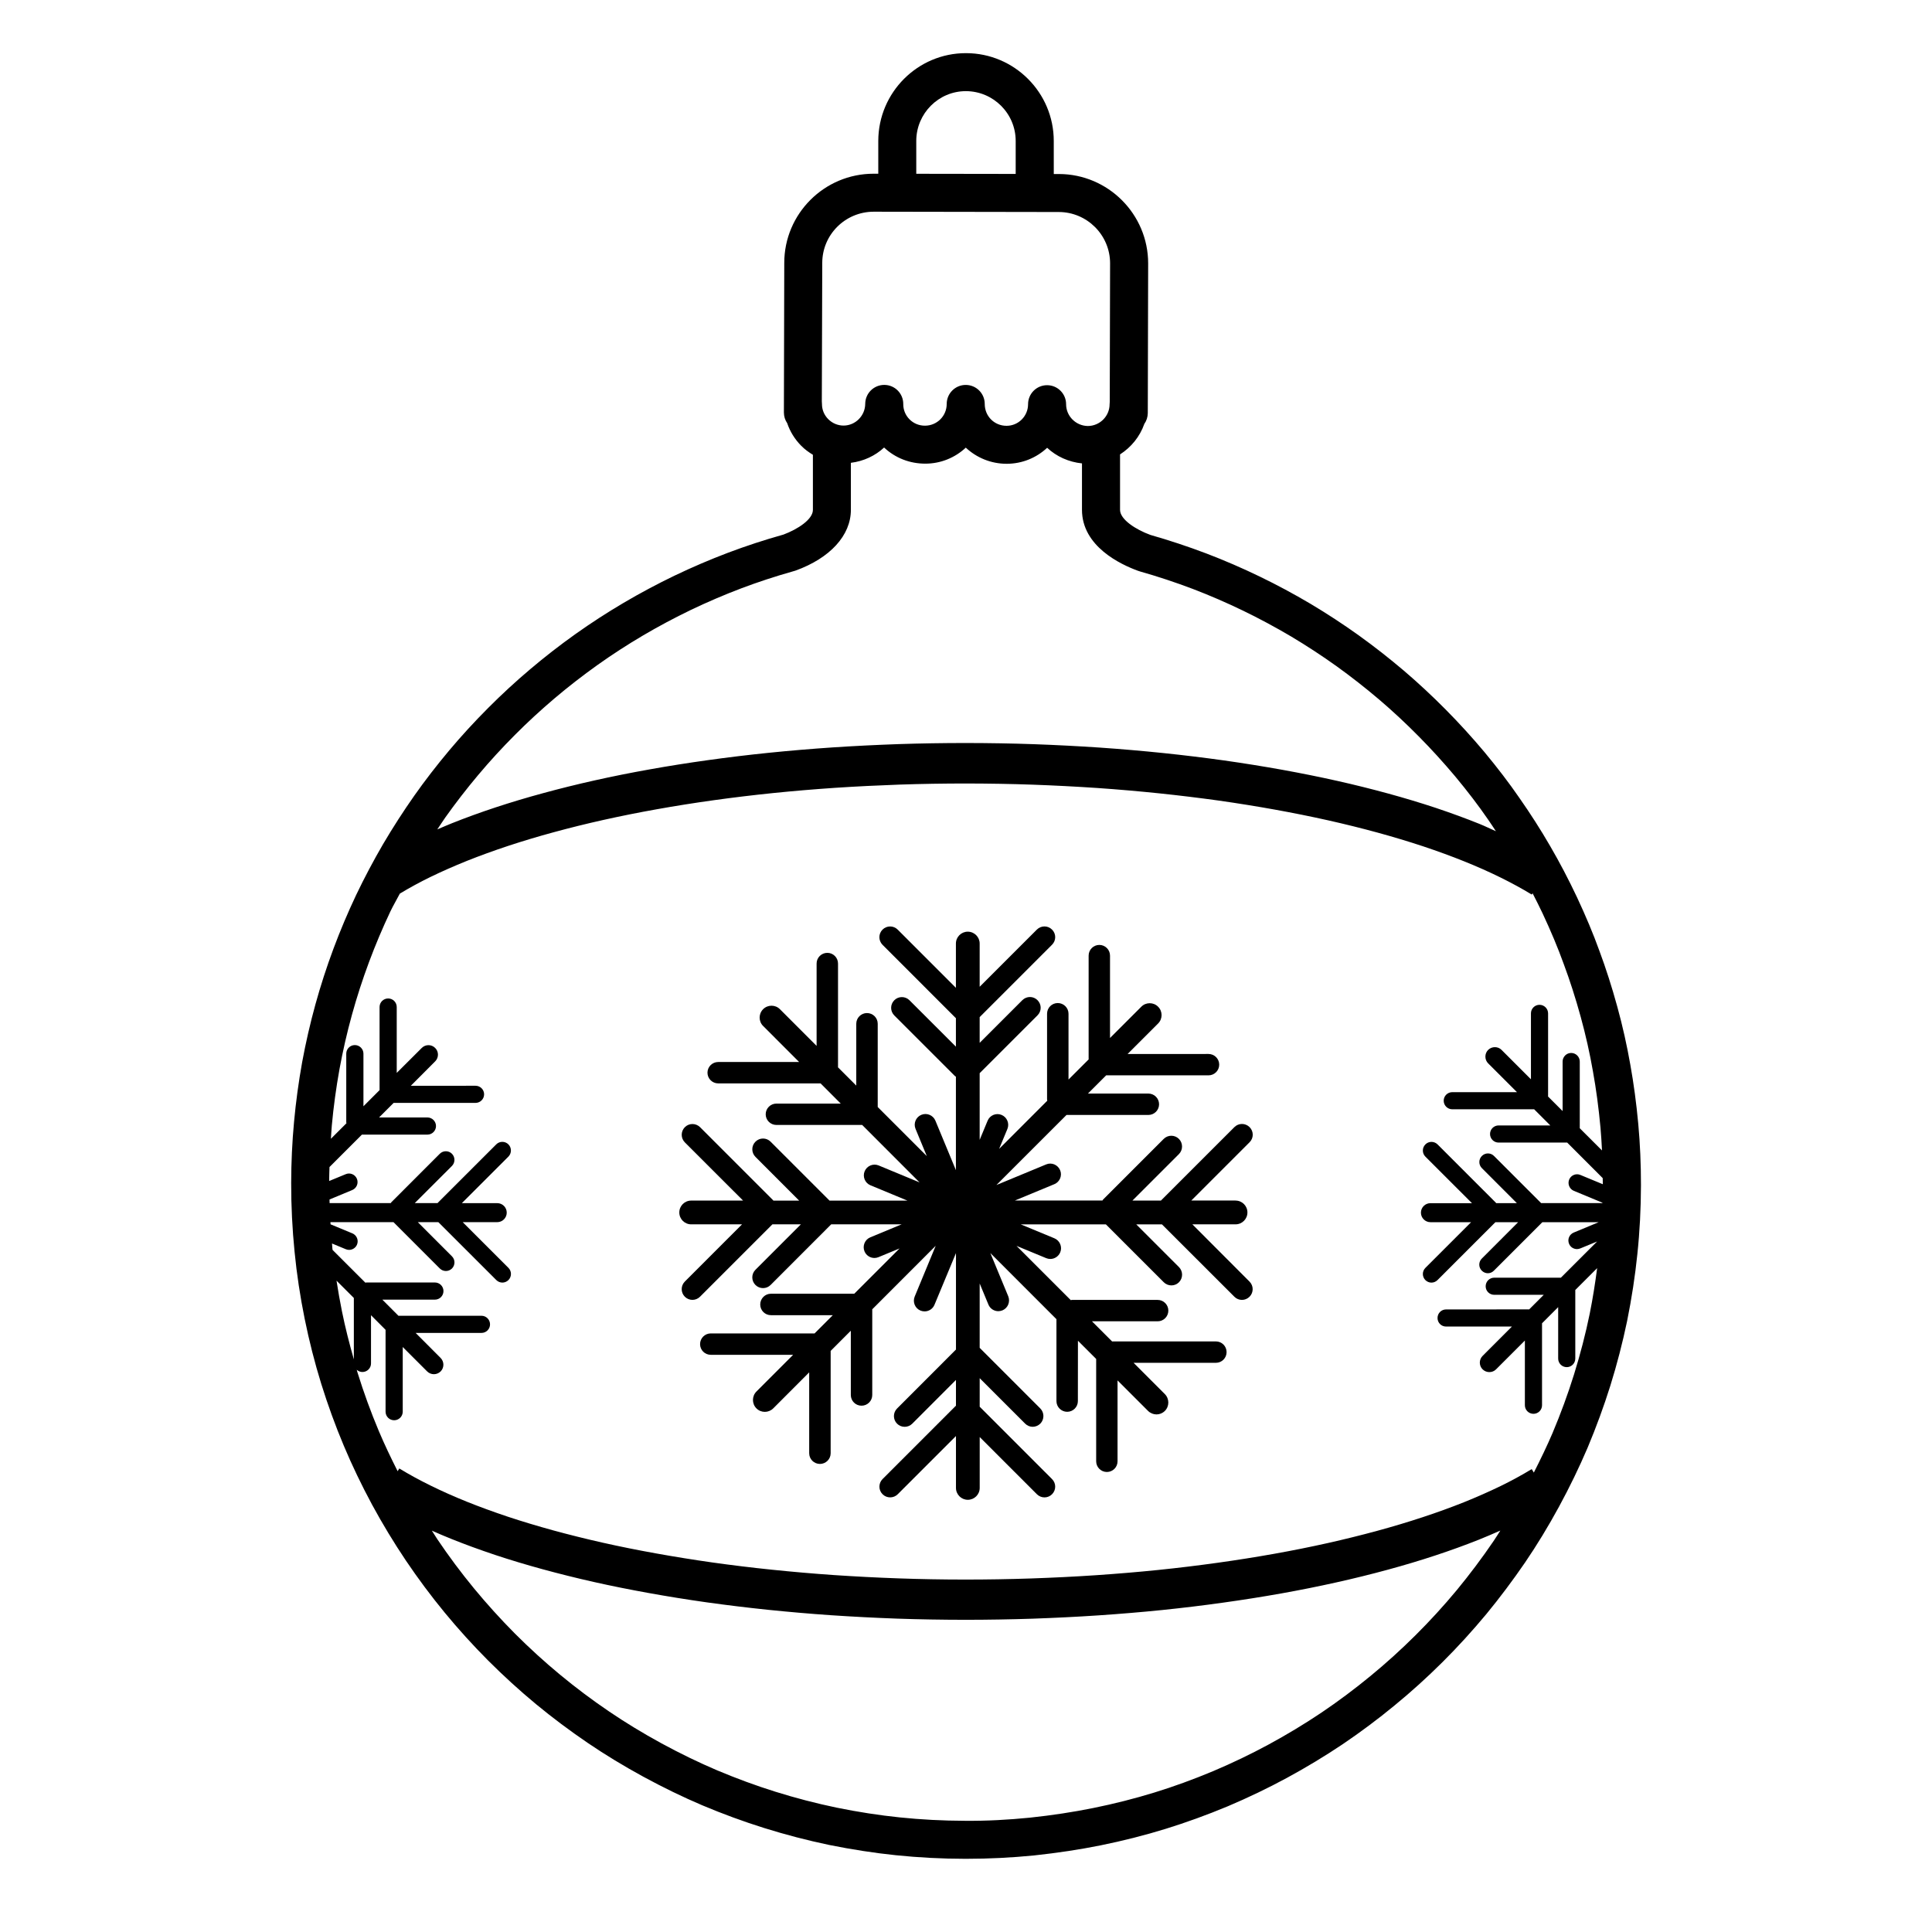
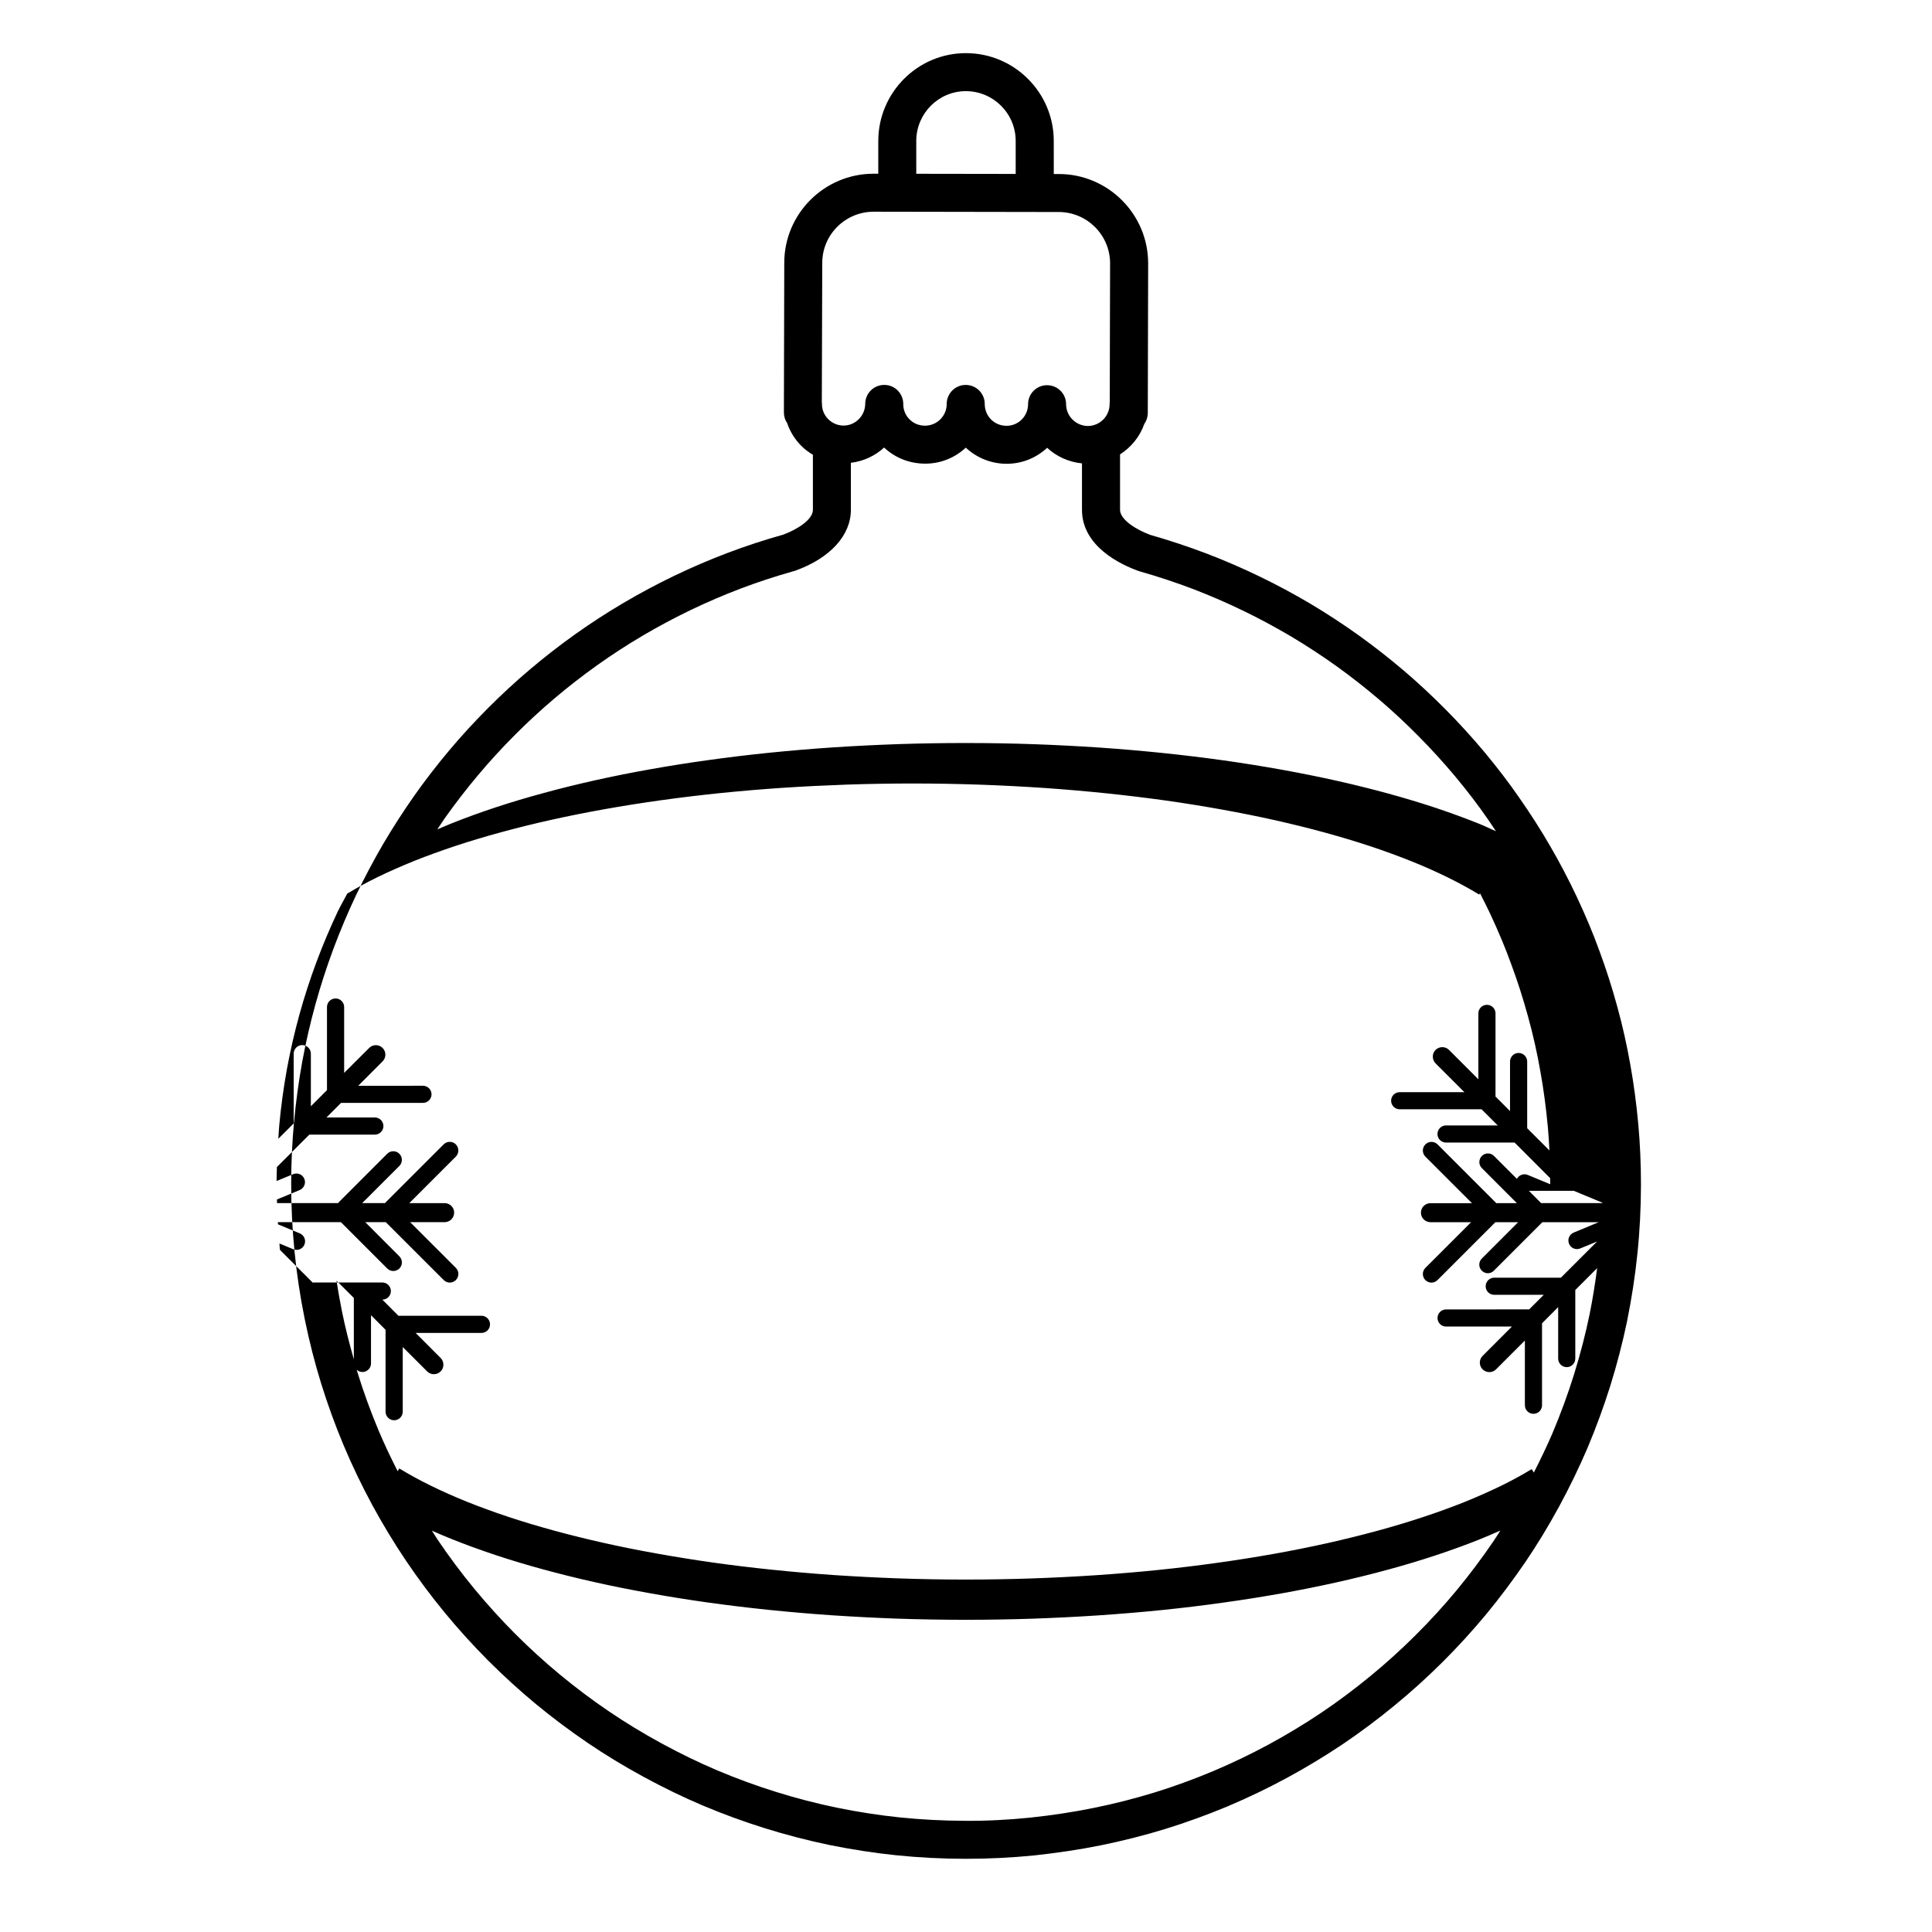
<svg xmlns="http://www.w3.org/2000/svg" fill="#000000" width="800px" height="800px" version="1.1" viewBox="144 144 512 512">
  <g>
-     <path d="m578.16 441.87c-0.504-5.492-1.219-10.785-2.106-15.703-0.898-5.117-2.051-10.293-3.457-15.391-1.426-5.203-3.027-10.184-4.731-14.766-1.656-4.586-3.613-9.238-5.953-14.242-2.188-4.641-4.574-9.203-7.106-13.551-2.481-4.293-5.254-8.621-8.195-12.82-2.684-3.898-5.707-7.859-9.238-12.113-3.324-3.961-6.769-7.727-10.211-11.203-3.582-3.621-7.32-7.098-11.109-10.332-3.859-3.273-7.879-6.43-11.98-9.375-4.062-2.91-8.344-5.715-12.75-8.344-4.418-2.613-8.949-5.047-13.473-7.234-4.625-2.242-9.383-4.297-14.148-6.117-4.875-1.848-9.84-3.492-14.832-4.918-3.875-1.414-8.047-4.09-8.047-6.644v-14.695c2.953-1.898 5.254-4.715 6.43-8.074 0.574-0.816 0.91-1.812 0.922-2.887l0.098-39.656c0-13.039-10.602-23.668-23.641-23.688h-1.371l-0.004-8.762c0-12.809-10.418-23.246-23.227-23.27h-0.07c-12.758 0-23.16 10.395-23.207 23.219v8.734h-1.254c-13.043 0-23.66 10.605-23.66 23.633l-0.098 39.625c0 1.059 0.316 2.039 0.875 2.852 0.754 2.231 2.019 4.281 3.738 6.012 0.926 0.938 1.977 1.691 3.074 2.363v14.602c0 2.508-3.988 5.117-7.789 6.539-5.039 1.41-9.996 3.039-14.73 4.828-4.715 1.785-9.473 3.82-14.156 6.062-4.574 2.207-9.113 4.625-13.48 7.199-4.332 2.551-8.637 5.34-12.793 8.293-4.152 2.957-8.188 6.098-11.992 9.32-3.856 3.258-7.609 6.723-11.16 10.289-3.652 3.668-7.106 7.43-10.258 11.184-3.344 3.984-6.469 8.031-9.289 12.035-2.906 4.137-5.68 8.445-8.254 12.812-2.539 4.359-4.949 8.902-7.16 13.527-2.176 4.594-4.191 9.367-5.992 14.188-1.82 4.883-3.43 9.859-4.793 14.797-1.379 4.996-2.559 10.148-3.512 15.301-0.945 5.266-1.668 10.578-2.144 15.785-0.5 5.332-0.75 10.781-0.762 16.203-0.012 6.098 0.297 12.246 0.902 18.27 0.578 5.898 1.48 11.875 2.68 17.77 1.184 5.844 2.656 11.617 4.375 17.168 1.754 5.633 3.769 11.168 5.992 16.445 2.191 5.215 4.715 10.469 7.508 15.648 2.742 5.062 5.754 10.031 8.938 14.766 3.203 4.75 6.656 9.387 10.262 13.77 3.602 4.375 7.477 8.656 11.523 12.715 4.09 4.09 8.359 7.981 12.688 11.566 4.363 3.602 8.984 7.059 13.73 10.289 4.574 3.109 9.539 6.125 14.742 8.961 5.246 2.848 10.5 5.402 15.625 7.578 5.394 2.273 10.918 4.301 16.41 6.019 5.668 1.773 11.43 3.269 17.148 4.469 6.055 1.219 12.02 2.144 17.746 2.734 6.031 0.621 12.176 0.941 18.258 0.945h0.438c5.961 0 11.965-0.301 17.887-0.887 6.281-0.676 12.078-1.551 17.738-2.691 5.84-1.188 11.613-2.644 17.156-4.359 5.387-1.664 10.926-3.672 16.48-5.984 5.422-2.301 10.688-4.828 15.637-7.512 5.098-2.762 10.062-5.762 14.781-8.922 4.731-3.199 9.367-6.656 13.75-10.273 4.363-3.57 8.656-7.453 12.734-11.512 3.996-3.969 7.879-8.238 11.574-12.676 3.613-4.387 7.074-9.012 10.309-13.734 3.125-4.586 6.144-9.551 8.977-14.758 2.832-5.215 5.375-10.465 7.578-15.629 2.293-5.461 4.312-10.984 6.019-16.418 1.773-5.691 3.258-11.445 4.449-17.145 1.211-6 2.125-11.965 2.715-17.719 0.629-5.93 0.945-12.086 0.957-18.309 0.004-5.519-0.23-10.98-0.711-16.203zm-191.34-260.55c0.023-7.266 5.914-13.164 13.133-13.164h0.039c7.262 0.016 13.176 5.934 13.176 13.195v8.742l-26.348-0.039zm-24.914 32.359c0-7.481 6.09-13.574 13.645-13.574l49.051 0.082c7.492 0.012 13.582 6.121 13.582 13.602l-0.09 36.723c-0.02 0.203-0.039 0.402-0.039 0.609 0 3.164-2.578 5.754-5.758 5.777-3.188-0.039-5.769-2.625-5.769-5.777 0-2.781-2.254-5.039-5.039-5.039-2.793 0-5.039 2.258-5.039 5.039 0 3.152-2.551 5.723-5.699 5.723-3.25 0-5.785-2.543-5.785-5.793 0-2.781-2.246-5.039-5.039-5.039-2.781 0-5.039 2.258-5.039 5.039 0 3.176-2.551 5.758-5.769 5.758-1.562 0-3.019-0.598-4.098-1.691-1.074-1.078-1.656-2.516-1.648-4.047 0.016-2.781-2.223-5.055-5.008-5.066h-0.031c-2.766 0-5.023 2.231-5.039 5.008-0.02 3.168-2.602 5.758-5.727 5.769-1.543 0-2.992-0.609-4.09-1.715-1.074-1.082-1.656-2.508-1.648-4.012 0-0.23-0.012-0.457-0.039-0.68zm-91.125 135.64c2.969-3.543 6.223-7.09 9.672-10.555 3.352-3.367 6.898-6.629 10.535-9.715 3.594-3.043 7.406-6.004 11.324-8.801 3.914-2.785 7.977-5.414 12.055-7.82 4.133-2.43 8.418-4.719 12.734-6.797 4.41-2.109 8.906-4.035 13.355-5.719 4.379-1.656 8.961-3.16 13.633-4.481l0.707-0.207c9.203-3.32 14.695-9.34 14.695-16.113v-12.461c3.359-0.418 6.43-1.844 8.805-4.051 2.941 2.762 6.769 4.273 10.922 4.273 4.141 0 7.914-1.613 10.727-4.242 2.832 2.648 6.648 4.277 10.832 4.277 4.137 0 7.91-1.605 10.727-4.238 2.469 2.309 5.699 3.773 9.23 4.137v12.293c0 9.707 10.262 14.5 14.844 16.168l0.605 0.195c4.707 1.336 9.262 2.848 13.926 4.613 4.488 1.715 8.961 3.652 13.332 5.769 4.273 2.07 8.551 4.367 12.723 6.832 4.141 2.473 8.188 5.125 12.016 7.863 3.875 2.781 7.684 5.769 11.324 8.863 3.57 3.043 7.094 6.324 10.488 9.766 3.254 3.281 6.504 6.848 9.633 10.57 3.324 3.996 6.16 7.715 8.699 11.402 0.734 1.043 1.406 2.102 2.109 3.148-1.477-0.648-2.883-1.352-4.398-1.961-3.527-1.422-7.394-2.836-11.508-4.219-4.082-1.352-8.316-2.625-12.594-3.797-4.344-1.188-8.891-2.324-13.598-3.379-4.691-1.055-9.539-2.023-14.547-2.934-4.984-0.891-10.117-1.723-15.383-2.469-5.266-0.734-10.641-1.391-16.152-1.965-5.488-0.562-11.105-1.055-16.836-1.449-5.715-0.383-11.527-0.684-17.426-0.898-5.883-0.207-11.871-0.301-17.941-0.312-6.055 0-12.055 0.098-17.977 0.293-5.879 0.211-11.688 0.492-17.438 0.875-5.715 0.387-11.355 0.863-16.863 1.422-5.516 0.562-10.906 1.219-16.184 1.953-5.269 0.734-10.41 1.547-15.41 2.445-4.992 0.887-9.855 1.863-14.586 2.918-4.711 1.055-9.246 2.176-13.617 3.371-4.297 1.16-8.555 2.438-12.656 3.789-3.988 1.316-7.871 2.727-11.551 4.195-1.324 0.535-2.606 1.09-3.883 1.637 0.707-1.047 1.391-2.109 2.109-3.141 2.672-3.762 5.621-7.586 8.785-11.348zm-33.008 154.93c-1.188-4.172-2.277-8.414-3.152-12.742-0.543-2.695-1.023-5.406-1.438-8.117l4.59 4.586zm292.3 61.133c-3.465 4.176-7.144 8.195-10.914 11.941-3.859 3.844-7.894 7.496-12.027 10.883-4.152 3.414-8.52 6.68-12.988 9.691-4.438 2.977-9.129 5.805-13.957 8.422-4.672 2.527-9.645 4.922-14.746 7.074-5.223 2.188-10.449 4.086-15.531 5.648-5.223 1.605-10.672 2.992-16.199 4.106-5.344 1.082-10.832 1.918-16.762 2.551-5.691 0.562-11.359 0.891-17.277 0.832-5.754-0.016-11.559-0.312-17.25-0.902-5.394-0.555-11.039-1.426-16.75-2.594-5.371-1.117-10.812-2.527-16.164-4.203-5.188-1.621-10.402-3.543-15.492-5.688-4.816-2.047-9.773-4.453-14.73-7.144-4.918-2.684-9.594-5.531-13.898-8.457-4.484-3.043-8.852-6.316-12.969-9.73-4.082-3.375-8.113-7.043-11.965-10.902-3.812-3.84-7.473-7.879-10.879-12.016-3.402-4.133-6.66-8.504-9.688-13-0.492-0.734-0.953-1.508-1.441-2.254 1.715 0.762 3.461 1.508 5.234 2.215 3.531 1.422 7.394 2.832 11.512 4.211 4.019 1.336 8.258 2.609 12.602 3.797 4.344 1.184 8.887 2.324 13.586 3.379 4.691 1.055 9.543 2.023 14.547 2.926 4.984 0.902 10.113 1.727 15.383 2.473 5.266 0.734 10.645 1.391 16.152 1.965 5.492 0.562 11.105 1.055 16.836 1.449 5.715 0.383 11.523 0.684 17.422 0.898 5.883 0.207 11.875 0.301 17.945 0.312 6.055 0 12.062-0.102 17.977-0.297 5.879-0.211 11.695-0.488 17.441-0.875 5.707-0.387 11.355-0.855 16.859-1.414 5.523-0.57 10.906-1.219 16.184-1.961 5.269-0.734 10.402-1.547 15.41-2.438 4.992-0.891 9.855-1.867 14.586-2.922 4.711-1.047 9.246-2.172 13.617-3.359 4.41-1.199 8.672-2.473 12.652-3.793 3.949-1.301 7.84-2.707 11.562-4.191 1.934-0.781 3.82-1.582 5.652-2.402-0.59 0.918-1.168 1.875-1.773 2.754-3.059 4.504-6.348 8.871-9.758 13.016zm31.008-105.8 7.578 3.148v0.105h-16.242l-12.488-12.488c-0.887-0.902-2.332-0.902-3.219 0-0.891 0.891-0.891 2.328 0 3.215l9.281 9.289h-5.481c-0.02-0.031-0.031-0.066-0.059-0.09l-15.477-15.477c-0.902-0.898-2.348-0.898-3.234 0-0.891 0.898-0.891 2.344 0 3.231l12.348 12.34h-11.008c-1.387 0-2.519 1.125-2.519 2.519 0 1.379 1.133 2.519 2.519 2.519h10.777l-12.117 12.113c-0.891 0.906-0.891 2.328 0 3.231 0.449 0.441 1.031 0.672 1.598 0.672 0.578 0 1.16-0.227 1.613-0.672l15.34-15.34h6.027l-9.621 9.633c-0.898 0.887-0.898 2.332 0 3.219 0.449 0.441 1.02 0.672 1.602 0.672 0.562 0 1.152-0.227 1.586-0.672l12.852-12.852h14.918l-6.609 2.746c-1.16 0.484-1.723 1.805-1.23 2.973 0.352 0.875 1.195 1.406 2.106 1.406 0.293 0 0.57-0.07 0.867-0.176l4.465-1.84-9.602 9.594h-17.664c-1.258 0-2.273 1.023-2.273 2.281 0 1.25 1.012 2.258 2.273 2.258h13.121l-3.883 3.883c-0.031 0-0.059-0.02-0.09-0.02l-21.914 0.012c-1.258 0-2.262 1.012-2.262 2.273 0 1.25 1.004 2.266 2.262 2.262h17.457l-7.773 7.777c-0.984 0.984-0.984 2.586 0 3.562 0.492 0.488 1.133 0.734 1.785 0.734 0.656 0 1.293-0.238 1.785-0.734l7.633-7.629v17.145c0 1.258 1.023 2.273 2.281 2.273 1.25 0 2.266-1.012 2.266-2.273v-21.715l4.277-4.289v13.637c0 1.25 1.012 2.273 2.273 2.273 1.25 0 2.266-1.023 2.266-2.273v-18.172l5.793-5.793c-0.523 3.965-1.148 7.992-1.965 12.047-1.094 5.352-2.508 10.793-4.18 16.168-1.598 5.129-3.512 10.348-5.68 15.488-1.473 3.449-3.168 6.957-4.957 10.473l-0.559-0.922c-2.625 1.594-5.402 3.109-8.266 4.5-3.023 1.465-6.289 2.906-9.684 4.277-3.5 1.395-7.18 2.731-10.934 3.965-3.809 1.258-7.875 2.481-12.102 3.629-4.223 1.148-8.602 2.227-13.133 3.246-4.574 1.02-9.289 1.969-14.141 2.832-4.871 0.871-9.871 1.664-15.008 2.379-5.148 0.719-10.41 1.359-15.793 1.91-5.387 0.551-10.902 1.008-16.484 1.387-5.633 0.379-11.332 0.656-17.094 0.855-11.594 0.395-23.652 0.395-35.172-0.02-5.789-0.203-11.488-0.504-17.074-0.875-5.598-0.387-11.09-0.867-16.469-1.422-5.371-0.551-10.621-1.195-15.75-1.914-5.125-0.73-10.121-1.535-14.984-2.41-4.84-0.871-9.543-1.812-14.09-2.836-4.535-1.02-8.922-2.117-13.109-3.258-4.195-1.152-8.223-2.363-12.047-3.629-3.894-1.305-7.562-2.644-10.898-3.988-3.34-1.344-6.574-2.785-9.613-4.281-2.961-1.457-5.742-2.977-8.258-4.516l-0.441 0.73c-1.793-3.551-3.5-7.113-4.992-10.66-2.098-4.973-4-10.195-5.652-15.523-0.07-0.227-0.125-0.473-0.195-0.699 0.406 0.352 0.926 0.59 1.5 0.59 1.258 0 2.281-1.012 2.281-2.254v-12.801l3.859 3.875v21.695c0 1.25 1.012 2.273 2.273 2.273 1.258 0 2.277-1.023 2.277-2.273v-17.141l6.473 6.473c0.492 0.488 1.145 0.734 1.785 0.734s1.289-0.25 1.785-0.734c0.977-0.984 0.977-2.578 0-3.57l-6.625-6.637h17.453c1.254 0 2.266-1.02 2.266-2.266 0-1.258-1.02-2.281-2.266-2.281h-21.906c-0.031 0-0.055 0.02-0.082 0.02l-4.289-4.293h13.934c1.254 0 2.266-1.012 2.266-2.273 0-1.25-1.012-2.273-2.266-2.273h-18.184c-0.09 0-0.16 0.039-0.246 0.051l-8.691-8.68c-0.016-0.156-0.047-0.316-0.059-0.488-0.039-0.402-0.055-0.812-0.09-1.215l3.656 1.516c0.281 0.109 0.574 0.176 0.867 0.176 0.887 0 1.738-0.523 2.102-1.406 0.48-1.152-0.07-2.484-1.234-2.973l-5.773-2.394c-0.012-0.188-0.031-0.371-0.047-0.57h16.727l12.273 12.277c0.438 0.441 1.031 0.664 1.613 0.664 0.578 0 1.152-0.223 1.605-0.664 0.883-0.902 0.883-2.336 0-3.223l-9.047-9.055h5.445l15.352 15.34c0.438 0.441 1.023 0.672 1.613 0.672 0.574 0 1.152-0.227 1.605-0.672 0.887-0.902 0.887-2.332 0-3.231l-12.121-12.113h9.148c1.395 0 2.519-1.137 2.519-2.519 0-1.395-1.125-2.519-2.519-2.519h-9.371l12.344-12.34c0.875-0.898 0.875-2.344-0.012-3.238-0.891-0.887-2.336-0.887-3.219 0l-15.492 15.488c-0.02 0.02-0.023 0.051-0.051 0.082h-6.055l9.855-9.848c0.883-0.891 0.883-2.332 0-3.231-0.891-0.887-2.332-0.887-3.219 0l-12.855 12.863c-0.066 0.07-0.09 0.141-0.141 0.215h-16.207c-0.012-0.316-0.016-0.648-0.02-0.961l6.019-2.5c1.164-0.492 1.719-1.809 1.238-2.984-0.488-1.152-1.809-1.715-2.969-1.219l-4.387 1.809c0.004-1.238 0.059-2.469 0.09-3.703l8.594-8.59h17.355c1.258 0 2.277-1.02 2.277-2.273s-1.02-2.277-2.277-2.277h-12.809l3.859-3.859h21.699c1.258 0 2.277-1.02 2.277-2.277 0-1.254-1.02-2.266-2.277-2.266l-17.148 0.008 6.457-6.473c0.984-0.984 0.984-2.586 0-3.551-0.977-0.992-2.574-0.992-3.559 0l-6.629 6.613v-17.457c0-1.258-1.012-2.273-2.273-2.273-1.258 0-2.277 1.012-2.277 2.273v21.902c0 0.039 0.016 0.07 0.016 0.102l-4.289 4.293v-13.945c0-1.25-1.023-2.273-2.281-2.273-1.25 0-2.273 1.023-2.273 2.273v18.168c0 0.105 0.039 0.172 0.055 0.273l-4.125 4.117c0.086-1.184 0.141-2.387 0.246-3.559 0.453-4.934 1.137-9.949 2.031-14.906 0.891-4.852 2.004-9.707 3.309-14.426 1.281-4.644 2.801-9.34 4.519-13.949 1.699-4.555 3.602-9.062 5.648-13.383 0.777-1.621 1.688-3.148 2.516-4.746 2.59-1.566 5.316-3.047 8.117-4.414 3.023-1.465 6.289-2.902 9.684-4.273 3.465-1.379 7.141-2.715 10.918-3.965 3.918-1.289 7.992-2.516 12.113-3.629 4.223-1.152 8.605-2.238 13.141-3.25 4.578-1.02 9.289-1.965 14.141-2.828 4.875-0.875 9.875-1.668 15.004-2.383 5.148-0.715 10.414-1.355 15.793-1.906 5.379-0.551 10.902-1.012 16.488-1.391 5.633-0.371 11.332-0.648 17.086-0.855 5.793-0.191 11.672-0.289 17.602-0.289 5.941 0.012 11.809 0.105 17.578 0.309 5.777 0.207 11.488 0.504 17.074 0.875 5.594 0.387 11.094 0.867 16.465 1.422 5.379 0.559 10.629 1.203 15.766 1.914 5.125 0.73 10.125 1.535 14.973 2.41 4.852 0.875 9.551 1.824 14.098 2.84 4.535 1.02 8.922 2.109 13.121 3.258 4.098 1.125 8.156 2.344 12.043 3.629 3.894 1.305 7.562 2.644 10.891 3.988 3.32 1.336 6.555 2.769 9.609 4.273 2.922 1.441 5.707 2.957 8.273 4.519l0.211-0.348c0.91 1.77 1.809 3.543 2.656 5.34 2.207 4.715 4.047 9.094 5.613 13.438 1.621 4.344 3.129 9.035 4.481 13.957 1.316 4.785 2.414 9.652 3.25 14.473 0.848 4.664 1.516 9.68 1.996 14.887 0.18 1.98 0.297 4.016 0.402 6.062l-5.891-5.883v-17.672c0-1.258-1.023-2.281-2.281-2.281-1.246 0-2.266 1.023-2.266 2.281v13.121l-3.883-3.883c0.012-0.031 0.035-0.059 0.035-0.098v-21.902c0-1.258-1.02-2.277-2.277-2.277-1.254 0-2.277 1.02-2.266 2.277v17.461l-7.785-7.785c-0.957-0.977-2.578-0.977-3.562 0-0.969 0.969-0.969 2.586 0 3.559l7.644 7.637h-17.148c-1.25 0-2.273 1.012-2.273 2.262 0 1.258 1.023 2.277 2.273 2.277h21.703l4.277 4.277h-13.699c-1.258 0-2.273 1.012-2.273 2.273 0 1.25 1.012 2.273 2.273 2.273h18.176l9.41 9.418c0.004 0.539 0.035 1.078 0.035 1.621l-5.961-2.465c-1.152-0.488-2.484 0.07-2.961 1.223-0.473 1.172 0.078 2.5 1.227 2.988z" />
-     <path d="m475.15 442.7c-1.117-1.117-2.922-1.117-4.027 0l-19.371 19.367c-0.02 0.02-0.031 0.059-0.059 0.09h-7.578l12.312-12.309c1.102-1.109 1.102-2.91 0-4.027-1.117-1.113-2.91-1.113-4.031 0l-16.062 16.066c-0.074 0.082-0.105 0.176-0.172 0.266h-23.211l10.449-4.328c1.457-0.59 2.144-2.262 1.551-3.691-0.609-1.457-2.262-2.16-3.707-1.551l-13.18 5.461 18.574-18.57 21.688 0.004c1.57 0 2.84-1.27 2.84-2.836 0-1.566-1.273-2.836-2.84-2.836h-16.008l4.828-4.828h27.121c1.57 0 2.836-1.27 2.836-2.832 0-1.57-1.27-2.832-2.836-2.832l-21.445 0.008 8.086-8.082c1.23-1.23 1.23-3.234 0-4.449-1.219-1.238-3.231-1.238-4.449 0l-8.293 8.293v-21.828c0-1.57-1.266-2.84-2.832-2.84-1.566 0-2.836 1.27-2.836 2.84v27.379c0 0.039 0.02 0.07 0.02 0.105l-5.352 5.352v-17.441c0-1.566-1.281-2.832-2.848-2.832-1.562 0-2.836 1.258-2.836 2.832v22.73c0 0.105 0.051 0.207 0.059 0.316l-12.766 12.777 2.203-5.305c0.586-1.445-0.105-3.102-1.551-3.703-1.457-0.605-3.117 0.098-3.707 1.551l-2.098 5.059v-17.672l15.324-15.32c1.125-1.117 1.125-2.91 0-4.027-1.102-1.117-2.891-1.117-4.016 0l-11.309 11.309v-6.82l19.176-19.176c1.125-1.113 1.125-2.918 0-4.019-1.102-1.113-2.902-1.113-4.016 0l-15.16 15.156v-11.453c0-1.738-1.41-3.148-3.152-3.148-1.738 0-3.144 1.41-3.144 3.148v11.73l-15.426-15.426c-1.109-1.113-2.91-1.113-4.019 0-1.113 1.109-1.113 2.902 0 4.027l19.355 19.363c0.023 0.02 0.066 0.031 0.09 0.059v7.566l-12.309-12.297c-1.109-1.113-2.918-1.113-4.019 0-1.117 1.113-1.117 2.906 0 4.027l16.07 16.062c0.074 0.074 0.176 0.105 0.258 0.172v24.766l-5.438-13.121c-0.605-1.441-2.262-2.141-3.715-1.543-1.449 0.59-2.144 2.254-1.551 3.707l2.992 7.231-13.008-13.004v-22.07c0-1.566-1.273-2.832-2.848-2.832-1.559 0-2.836 1.27-2.836 2.832v16.391l-4.856-4.856c0.004-0.039 0.02-0.07 0.02-0.105v-27.379c0-1.566-1.266-2.84-2.836-2.84-1.562 0-2.848 1.27-2.84 2.84v21.816l-9.723-9.723c-1.223-1.23-3.219-1.23-4.449 0-1.234 1.23-1.234 3.231 0 4.449l9.543 9.547h-21.453c-1.559 0-2.84 1.266-2.84 2.832 0 1.566 1.281 2.836 2.84 2.836h27.137l5.34 5.352h-17.039c-1.57 0-2.848 1.27-2.848 2.832s1.273 2.832 2.848 2.832h22.723l15.203 15.219-10.844-4.492c-1.445-0.594-3.109 0.098-3.707 1.547-0.598 1.449 0.098 3.113 1.531 3.707l9.805 4.066h-20.641l-15.609-15.609c-1.113-1.125-2.918-1.125-4.027 0-1.109 1.113-1.109 2.891 0 4.016l11.586 11.594h-6.84c-0.031-0.031-0.035-0.07-0.066-0.105l-19.355-19.355c-1.125-1.113-2.922-1.113-4.031 0-1.109 1.125-1.109 2.91 0 4.027l15.434 15.426h-13.75c-1.75 0-3.152 1.406-3.152 3.148 0 1.742 1.406 3.148 3.152 3.148h13.469l-15.156 15.164c-1.109 1.113-1.109 2.902 0 4.016 0.555 0.555 1.285 0.836 2.012 0.836 0.727 0 1.457-0.281 2.012-0.836l19.184-19.18h7.543l-12.043 12.047c-1.109 1.113-1.109 2.91 0 4.016 0.555 0.559 1.289 0.836 2.016 0.836 0.727 0 1.457-0.277 2.012-0.836l16.051-16.062h18.66l-8.293 3.438c-1.449 0.598-2.141 2.262-1.543 3.715 0.453 1.098 1.512 1.758 2.629 1.758 0.359 0 0.727-0.07 1.078-0.215l5.586-2.312-12.004 12.004h-22.086c-1.57 0-2.836 1.289-2.836 2.852s1.266 2.832 2.836 2.832h16.398l-4.852 4.852c-0.035 0-0.066-0.02-0.105-0.02h-27.379c-1.57 0-2.84 1.273-2.84 2.84 0 1.566 1.27 2.832 2.84 2.828h21.824l-9.723 9.73c-1.234 1.234-1.234 3.246 0 4.473 0.609 0.609 1.41 0.918 2.223 0.918 0.805 0 1.605-0.309 2.223-0.918l9.531-9.547v21.434c0 1.57 1.281 2.832 2.848 2.832 1.566 0 2.84-1.27 2.84-2.832v-27.121l5.344-5.352v17.035c0 1.57 1.266 2.84 2.84 2.836 1.566 0 2.84-1.266 2.84-2.836v-22.711l16.816-16.828-5.57 13.461c-0.594 1.445 0.086 3.117 1.535 3.707 0.359 0.145 0.727 0.215 1.09 0.215 1.113 0 2.176-0.66 2.625-1.762l5.691-13.688v25.559l-15.609 15.625c-1.113 1.117-1.113 2.91 0 4.027 0.555 0.551 1.273 0.828 2.016 0.828 0.719 0 1.457-0.277 2.004-0.828l11.586-11.594v6.84c-0.031 0.031-0.07 0.047-0.098 0.074l-19.355 19.355c-1.109 1.113-1.109 2.91 0 4.016 0.559 0.559 1.281 0.836 2.016 0.836 0.727 0 1.457-0.277 2.012-0.836l15.426-15.422v13.75c0 1.738 1.406 3.148 3.144 3.148 1.742 0 3.148-1.41 3.148-3.148v-13.48l15.156 15.156c0.555 0.551 1.281 0.836 2.016 0.836 0.73 0 1.461-0.289 1.996-0.836 1.117-1.113 1.117-2.906 0-4.016l-19.172-19.18v-7.559l12.047 12.047c0.551 0.551 1.281 0.836 1.996 0.836s1.457-0.289 2.016-0.836c1.102-1.113 1.102-2.91 0-4.027l-16.062-16.062v-17.051l2.312 5.578c0.441 1.094 1.508 1.762 2.625 1.762 0.352 0 0.734-0.082 1.082-0.215 1.457-0.598 2.137-2.266 1.559-3.719l-4.75-11.473 17.516 17.527v21.711c0 1.559 1.289 2.832 2.84 2.832 1.566 0 2.84-1.27 2.84-2.832l0.016-16.004 4.832 4.828v27.129c0 1.547 1.27 2.828 2.832 2.828s2.832-1.258 2.832-2.828v-21.441l8.086 8.086c0.621 0.609 1.426 0.922 2.231 0.926 0.805 0 1.602-0.309 2.223-0.926 1.219-1.219 1.219-3.219 0-4.457l-8.293-8.293h21.816c1.57 0 2.832-1.27 2.832-2.836s-1.258-2.832-2.832-2.832h-27.387c-0.035 0-0.059 0.02-0.102 0.02l-5.352-5.352h17.406c1.566 0 2.832-1.27 2.832-2.836s-1.27-2.832-2.832-2.832h-22.73c-0.105 0-0.191 0.051-0.297 0.059l-14.379-14.379 7.883 3.258c0.344 0.141 0.719 0.211 1.082 0.211 1.109 0 2.172-0.672 2.625-1.762 0.598-1.445-0.098-3.109-1.551-3.719l-8.922-3.691h22.566l15.352 15.348c0.539 0.543 1.289 0.828 2.016 0.828 0.727 0 1.445-0.281 2-0.828 1.102-1.117 1.102-2.91 0-4.027l-11.32-11.32h6.812l19.199 19.184c0.539 0.551 1.281 0.836 2.004 0.836 0.727 0 1.445-0.289 2.004-0.836 1.113-1.113 1.113-2.902 0-4.016l-15.145-15.176h11.441c1.742 0 3.148-1.406 3.148-3.148 0-1.742-1.406-3.148-3.148-3.148v-0.016h-11.719l15.426-15.426c1.133-1.105 1.133-2.91 0.016-4.019z" />
+     <path d="m578.16 441.87c-0.504-5.492-1.219-10.785-2.106-15.703-0.898-5.117-2.051-10.293-3.457-15.391-1.426-5.203-3.027-10.184-4.731-14.766-1.656-4.586-3.613-9.238-5.953-14.242-2.188-4.641-4.574-9.203-7.106-13.551-2.481-4.293-5.254-8.621-8.195-12.82-2.684-3.898-5.707-7.859-9.238-12.113-3.324-3.961-6.769-7.727-10.211-11.203-3.582-3.621-7.32-7.098-11.109-10.332-3.859-3.273-7.879-6.43-11.98-9.375-4.062-2.91-8.344-5.715-12.75-8.344-4.418-2.613-8.949-5.047-13.473-7.234-4.625-2.242-9.383-4.297-14.148-6.117-4.875-1.848-9.84-3.492-14.832-4.918-3.875-1.414-8.047-4.09-8.047-6.644v-14.695c2.953-1.898 5.254-4.715 6.43-8.074 0.574-0.816 0.91-1.812 0.922-2.887l0.098-39.656c0-13.039-10.602-23.668-23.641-23.688h-1.371l-0.004-8.762c0-12.809-10.418-23.246-23.227-23.27h-0.07c-12.758 0-23.16 10.395-23.207 23.219v8.734h-1.254c-13.043 0-23.66 10.605-23.66 23.633l-0.098 39.625c0 1.059 0.316 2.039 0.875 2.852 0.754 2.231 2.019 4.281 3.738 6.012 0.926 0.938 1.977 1.691 3.074 2.363v14.602c0 2.508-3.988 5.117-7.789 6.539-5.039 1.41-9.996 3.039-14.73 4.828-4.715 1.785-9.473 3.82-14.156 6.062-4.574 2.207-9.113 4.625-13.48 7.199-4.332 2.551-8.637 5.34-12.793 8.293-4.152 2.957-8.188 6.098-11.992 9.32-3.856 3.258-7.609 6.723-11.16 10.289-3.652 3.668-7.106 7.43-10.258 11.184-3.344 3.984-6.469 8.031-9.289 12.035-2.906 4.137-5.68 8.445-8.254 12.812-2.539 4.359-4.949 8.902-7.16 13.527-2.176 4.594-4.191 9.367-5.992 14.188-1.82 4.883-3.43 9.859-4.793 14.797-1.379 4.996-2.559 10.148-3.512 15.301-0.945 5.266-1.668 10.578-2.144 15.785-0.5 5.332-0.75 10.781-0.762 16.203-0.012 6.098 0.297 12.246 0.902 18.27 0.578 5.898 1.48 11.875 2.68 17.77 1.184 5.844 2.656 11.617 4.375 17.168 1.754 5.633 3.769 11.168 5.992 16.445 2.191 5.215 4.715 10.469 7.508 15.648 2.742 5.062 5.754 10.031 8.938 14.766 3.203 4.75 6.656 9.387 10.262 13.77 3.602 4.375 7.477 8.656 11.523 12.715 4.09 4.09 8.359 7.981 12.688 11.566 4.363 3.602 8.984 7.059 13.73 10.289 4.574 3.109 9.539 6.125 14.742 8.961 5.246 2.848 10.5 5.402 15.625 7.578 5.394 2.273 10.918 4.301 16.41 6.019 5.668 1.773 11.43 3.269 17.148 4.469 6.055 1.219 12.02 2.144 17.746 2.734 6.031 0.621 12.176 0.941 18.258 0.945h0.438c5.961 0 11.965-0.301 17.887-0.887 6.281-0.676 12.078-1.551 17.738-2.691 5.84-1.188 11.613-2.644 17.156-4.359 5.387-1.664 10.926-3.672 16.48-5.984 5.422-2.301 10.688-4.828 15.637-7.512 5.098-2.762 10.062-5.762 14.781-8.922 4.731-3.199 9.367-6.656 13.75-10.273 4.363-3.57 8.656-7.453 12.734-11.512 3.996-3.969 7.879-8.238 11.574-12.676 3.613-4.387 7.074-9.012 10.309-13.734 3.125-4.586 6.144-9.551 8.977-14.758 2.832-5.215 5.375-10.465 7.578-15.629 2.293-5.461 4.312-10.984 6.019-16.418 1.773-5.691 3.258-11.445 4.449-17.145 1.211-6 2.125-11.965 2.715-17.719 0.629-5.93 0.945-12.086 0.957-18.309 0.004-5.519-0.23-10.98-0.711-16.203zm-191.34-260.55c0.023-7.266 5.914-13.164 13.133-13.164h0.039c7.262 0.016 13.176 5.934 13.176 13.195v8.742l-26.348-0.039zm-24.914 32.359c0-7.481 6.09-13.574 13.645-13.574l49.051 0.082c7.492 0.012 13.582 6.121 13.582 13.602l-0.09 36.723c-0.02 0.203-0.039 0.402-0.039 0.609 0 3.164-2.578 5.754-5.758 5.777-3.188-0.039-5.769-2.625-5.769-5.777 0-2.781-2.254-5.039-5.039-5.039-2.793 0-5.039 2.258-5.039 5.039 0 3.152-2.551 5.723-5.699 5.723-3.25 0-5.785-2.543-5.785-5.793 0-2.781-2.246-5.039-5.039-5.039-2.781 0-5.039 2.258-5.039 5.039 0 3.176-2.551 5.758-5.769 5.758-1.562 0-3.019-0.598-4.098-1.691-1.074-1.078-1.656-2.516-1.648-4.047 0.016-2.781-2.223-5.055-5.008-5.066h-0.031c-2.766 0-5.023 2.231-5.039 5.008-0.02 3.168-2.602 5.758-5.727 5.769-1.543 0-2.992-0.609-4.09-1.715-1.074-1.082-1.656-2.508-1.648-4.012 0-0.23-0.012-0.457-0.039-0.68zm-91.125 135.64c2.969-3.543 6.223-7.09 9.672-10.555 3.352-3.367 6.898-6.629 10.535-9.715 3.594-3.043 7.406-6.004 11.324-8.801 3.914-2.785 7.977-5.414 12.055-7.82 4.133-2.43 8.418-4.719 12.734-6.797 4.41-2.109 8.906-4.035 13.355-5.719 4.379-1.656 8.961-3.16 13.633-4.481l0.707-0.207c9.203-3.32 14.695-9.34 14.695-16.113v-12.461c3.359-0.418 6.43-1.844 8.805-4.051 2.941 2.762 6.769 4.273 10.922 4.273 4.141 0 7.914-1.613 10.727-4.242 2.832 2.648 6.648 4.277 10.832 4.277 4.137 0 7.91-1.605 10.727-4.238 2.469 2.309 5.699 3.773 9.23 4.137v12.293c0 9.707 10.262 14.5 14.844 16.168l0.605 0.195c4.707 1.336 9.262 2.848 13.926 4.613 4.488 1.715 8.961 3.652 13.332 5.769 4.273 2.07 8.551 4.367 12.723 6.832 4.141 2.473 8.188 5.125 12.016 7.863 3.875 2.781 7.684 5.769 11.324 8.863 3.57 3.043 7.094 6.324 10.488 9.766 3.254 3.281 6.504 6.848 9.633 10.57 3.324 3.996 6.16 7.715 8.699 11.402 0.734 1.043 1.406 2.102 2.109 3.148-1.477-0.648-2.883-1.352-4.398-1.961-3.527-1.422-7.394-2.836-11.508-4.219-4.082-1.352-8.316-2.625-12.594-3.797-4.344-1.188-8.891-2.324-13.598-3.379-4.691-1.055-9.539-2.023-14.547-2.934-4.984-0.891-10.117-1.723-15.383-2.469-5.266-0.734-10.641-1.391-16.152-1.965-5.488-0.562-11.105-1.055-16.836-1.449-5.715-0.383-11.527-0.684-17.426-0.898-5.883-0.207-11.871-0.301-17.941-0.312-6.055 0-12.055 0.098-17.977 0.293-5.879 0.211-11.688 0.492-17.438 0.875-5.715 0.387-11.355 0.863-16.863 1.422-5.516 0.562-10.906 1.219-16.184 1.953-5.269 0.734-10.41 1.547-15.41 2.445-4.992 0.887-9.855 1.863-14.586 2.918-4.711 1.055-9.246 2.176-13.617 3.371-4.297 1.16-8.555 2.438-12.656 3.789-3.988 1.316-7.871 2.727-11.551 4.195-1.324 0.535-2.606 1.09-3.883 1.637 0.707-1.047 1.391-2.109 2.109-3.141 2.672-3.762 5.621-7.586 8.785-11.348zm-33.008 154.93c-1.188-4.172-2.277-8.414-3.152-12.742-0.543-2.695-1.023-5.406-1.438-8.117l4.59 4.586zm292.3 61.133c-3.465 4.176-7.144 8.195-10.914 11.941-3.859 3.844-7.894 7.496-12.027 10.883-4.152 3.414-8.52 6.68-12.988 9.691-4.438 2.977-9.129 5.805-13.957 8.422-4.672 2.527-9.645 4.922-14.746 7.074-5.223 2.188-10.449 4.086-15.531 5.648-5.223 1.605-10.672 2.992-16.199 4.106-5.344 1.082-10.832 1.918-16.762 2.551-5.691 0.562-11.359 0.891-17.277 0.832-5.754-0.016-11.559-0.312-17.25-0.902-5.394-0.555-11.039-1.426-16.75-2.594-5.371-1.117-10.812-2.527-16.164-4.203-5.188-1.621-10.402-3.543-15.492-5.688-4.816-2.047-9.773-4.453-14.73-7.144-4.918-2.684-9.594-5.531-13.898-8.457-4.484-3.043-8.852-6.316-12.969-9.73-4.082-3.375-8.113-7.043-11.965-10.902-3.812-3.84-7.473-7.879-10.879-12.016-3.402-4.133-6.66-8.504-9.688-13-0.492-0.734-0.953-1.508-1.441-2.254 1.715 0.762 3.461 1.508 5.234 2.215 3.531 1.422 7.394 2.832 11.512 4.211 4.019 1.336 8.258 2.609 12.602 3.797 4.344 1.184 8.887 2.324 13.586 3.379 4.691 1.055 9.543 2.023 14.547 2.926 4.984 0.902 10.113 1.727 15.383 2.473 5.266 0.734 10.645 1.391 16.152 1.965 5.492 0.562 11.105 1.055 16.836 1.449 5.715 0.383 11.523 0.684 17.422 0.898 5.883 0.207 11.875 0.301 17.945 0.312 6.055 0 12.062-0.102 17.977-0.297 5.879-0.211 11.695-0.488 17.441-0.875 5.707-0.387 11.355-0.855 16.859-1.414 5.523-0.57 10.906-1.219 16.184-1.961 5.269-0.734 10.402-1.547 15.41-2.438 4.992-0.891 9.855-1.867 14.586-2.922 4.711-1.047 9.246-2.172 13.617-3.359 4.41-1.199 8.672-2.473 12.652-3.793 3.949-1.301 7.84-2.707 11.562-4.191 1.934-0.781 3.82-1.582 5.652-2.402-0.59 0.918-1.168 1.875-1.773 2.754-3.059 4.504-6.348 8.871-9.758 13.016zm31.008-105.8 7.578 3.148v0.105h-16.242l-12.488-12.488c-0.887-0.902-2.332-0.902-3.219 0-0.891 0.891-0.891 2.328 0 3.215l9.281 9.289h-5.481c-0.02-0.031-0.031-0.066-0.059-0.09l-15.477-15.477c-0.902-0.898-2.348-0.898-3.234 0-0.891 0.898-0.891 2.344 0 3.231l12.348 12.34h-11.008c-1.387 0-2.519 1.125-2.519 2.519 0 1.379 1.133 2.519 2.519 2.519h10.777l-12.117 12.113c-0.891 0.906-0.891 2.328 0 3.231 0.449 0.441 1.031 0.672 1.598 0.672 0.578 0 1.16-0.227 1.613-0.672l15.34-15.34h6.027l-9.621 9.633c-0.898 0.887-0.898 2.332 0 3.219 0.449 0.441 1.02 0.672 1.602 0.672 0.562 0 1.152-0.227 1.586-0.672l12.852-12.852h14.918l-6.609 2.746c-1.16 0.484-1.723 1.805-1.23 2.973 0.352 0.875 1.195 1.406 2.106 1.406 0.293 0 0.57-0.07 0.867-0.176l4.465-1.84-9.602 9.594h-17.664c-1.258 0-2.273 1.023-2.273 2.281 0 1.25 1.012 2.258 2.273 2.258h13.121l-3.883 3.883c-0.031 0-0.059-0.02-0.09-0.02l-21.914 0.012c-1.258 0-2.262 1.012-2.262 2.273 0 1.25 1.004 2.266 2.262 2.262h17.457l-7.773 7.777c-0.984 0.984-0.984 2.586 0 3.562 0.492 0.488 1.133 0.734 1.785 0.734 0.656 0 1.293-0.238 1.785-0.734l7.633-7.629v17.145c0 1.258 1.023 2.273 2.281 2.273 1.25 0 2.266-1.012 2.266-2.273v-21.715l4.277-4.289v13.637c0 1.25 1.012 2.273 2.273 2.273 1.25 0 2.266-1.023 2.266-2.273v-18.172l5.793-5.793c-0.523 3.965-1.148 7.992-1.965 12.047-1.094 5.352-2.508 10.793-4.18 16.168-1.598 5.129-3.512 10.348-5.68 15.488-1.473 3.449-3.168 6.957-4.957 10.473l-0.559-0.922c-2.625 1.594-5.402 3.109-8.266 4.5-3.023 1.465-6.289 2.906-9.684 4.277-3.5 1.395-7.18 2.731-10.934 3.965-3.809 1.258-7.875 2.481-12.102 3.629-4.223 1.148-8.602 2.227-13.133 3.246-4.574 1.02-9.289 1.969-14.141 2.832-4.871 0.871-9.871 1.664-15.008 2.379-5.148 0.719-10.41 1.359-15.793 1.91-5.387 0.551-10.902 1.008-16.484 1.387-5.633 0.379-11.332 0.656-17.094 0.855-11.594 0.395-23.652 0.395-35.172-0.02-5.789-0.203-11.488-0.504-17.074-0.875-5.598-0.387-11.09-0.867-16.469-1.422-5.371-0.551-10.621-1.195-15.75-1.914-5.125-0.73-10.121-1.535-14.984-2.41-4.84-0.871-9.543-1.812-14.09-2.836-4.535-1.02-8.922-2.117-13.109-3.258-4.195-1.152-8.223-2.363-12.047-3.629-3.894-1.305-7.562-2.644-10.898-3.988-3.34-1.344-6.574-2.785-9.613-4.281-2.961-1.457-5.742-2.977-8.258-4.516l-0.441 0.73c-1.793-3.551-3.5-7.113-4.992-10.66-2.098-4.973-4-10.195-5.652-15.523-0.07-0.227-0.125-0.473-0.195-0.699 0.406 0.352 0.926 0.59 1.5 0.59 1.258 0 2.281-1.012 2.281-2.254v-12.801l3.859 3.875v21.695c0 1.25 1.012 2.273 2.273 2.273 1.258 0 2.277-1.023 2.277-2.273v-17.141l6.473 6.473c0.492 0.488 1.145 0.734 1.785 0.734s1.289-0.25 1.785-0.734c0.977-0.984 0.977-2.578 0-3.57l-6.625-6.637h17.453c1.254 0 2.266-1.02 2.266-2.266 0-1.258-1.02-2.281-2.266-2.281h-21.906c-0.031 0-0.055 0.02-0.082 0.02l-4.289-4.293c1.254 0 2.266-1.012 2.266-2.273 0-1.25-1.012-2.273-2.266-2.273h-18.184c-0.09 0-0.16 0.039-0.246 0.051l-8.691-8.68c-0.016-0.156-0.047-0.316-0.059-0.488-0.039-0.402-0.055-0.812-0.09-1.215l3.656 1.516c0.281 0.109 0.574 0.176 0.867 0.176 0.887 0 1.738-0.523 2.102-1.406 0.48-1.152-0.07-2.484-1.234-2.973l-5.773-2.394c-0.012-0.188-0.031-0.371-0.047-0.57h16.727l12.273 12.277c0.438 0.441 1.031 0.664 1.613 0.664 0.578 0 1.152-0.223 1.605-0.664 0.883-0.902 0.883-2.336 0-3.223l-9.047-9.055h5.445l15.352 15.34c0.438 0.441 1.023 0.672 1.613 0.672 0.574 0 1.152-0.227 1.605-0.672 0.887-0.902 0.887-2.332 0-3.231l-12.121-12.113h9.148c1.395 0 2.519-1.137 2.519-2.519 0-1.395-1.125-2.519-2.519-2.519h-9.371l12.344-12.34c0.875-0.898 0.875-2.344-0.012-3.238-0.891-0.887-2.336-0.887-3.219 0l-15.492 15.488c-0.02 0.02-0.023 0.051-0.051 0.082h-6.055l9.855-9.848c0.883-0.891 0.883-2.332 0-3.231-0.891-0.887-2.332-0.887-3.219 0l-12.855 12.863c-0.066 0.07-0.09 0.141-0.141 0.215h-16.207c-0.012-0.316-0.016-0.648-0.02-0.961l6.019-2.5c1.164-0.492 1.719-1.809 1.238-2.984-0.488-1.152-1.809-1.715-2.969-1.219l-4.387 1.809c0.004-1.238 0.059-2.469 0.09-3.703l8.594-8.59h17.355c1.258 0 2.277-1.02 2.277-2.273s-1.02-2.277-2.277-2.277h-12.809l3.859-3.859h21.699c1.258 0 2.277-1.02 2.277-2.277 0-1.254-1.02-2.266-2.277-2.266l-17.148 0.008 6.457-6.473c0.984-0.984 0.984-2.586 0-3.551-0.977-0.992-2.574-0.992-3.559 0l-6.629 6.613v-17.457c0-1.258-1.012-2.273-2.273-2.273-1.258 0-2.277 1.012-2.277 2.273v21.902c0 0.039 0.016 0.07 0.016 0.102l-4.289 4.293v-13.945c0-1.25-1.023-2.273-2.281-2.273-1.25 0-2.273 1.023-2.273 2.273v18.168c0 0.105 0.039 0.172 0.055 0.273l-4.125 4.117c0.086-1.184 0.141-2.387 0.246-3.559 0.453-4.934 1.137-9.949 2.031-14.906 0.891-4.852 2.004-9.707 3.309-14.426 1.281-4.644 2.801-9.34 4.519-13.949 1.699-4.555 3.602-9.062 5.648-13.383 0.777-1.621 1.688-3.148 2.516-4.746 2.59-1.566 5.316-3.047 8.117-4.414 3.023-1.465 6.289-2.902 9.684-4.273 3.465-1.379 7.141-2.715 10.918-3.965 3.918-1.289 7.992-2.516 12.113-3.629 4.223-1.152 8.605-2.238 13.141-3.25 4.578-1.02 9.289-1.965 14.141-2.828 4.875-0.875 9.875-1.668 15.004-2.383 5.148-0.715 10.414-1.355 15.793-1.906 5.379-0.551 10.902-1.012 16.488-1.391 5.633-0.371 11.332-0.648 17.086-0.855 5.793-0.191 11.672-0.289 17.602-0.289 5.941 0.012 11.809 0.105 17.578 0.309 5.777 0.207 11.488 0.504 17.074 0.875 5.594 0.387 11.094 0.867 16.465 1.422 5.379 0.559 10.629 1.203 15.766 1.914 5.125 0.73 10.125 1.535 14.973 2.41 4.852 0.875 9.551 1.824 14.098 2.84 4.535 1.02 8.922 2.109 13.121 3.258 4.098 1.125 8.156 2.344 12.043 3.629 3.894 1.305 7.562 2.644 10.891 3.988 3.32 1.336 6.555 2.769 9.609 4.273 2.922 1.441 5.707 2.957 8.273 4.519l0.211-0.348c0.91 1.77 1.809 3.543 2.656 5.34 2.207 4.715 4.047 9.094 5.613 13.438 1.621 4.344 3.129 9.035 4.481 13.957 1.316 4.785 2.414 9.652 3.25 14.473 0.848 4.664 1.516 9.68 1.996 14.887 0.18 1.98 0.297 4.016 0.402 6.062l-5.891-5.883v-17.672c0-1.258-1.023-2.281-2.281-2.281-1.246 0-2.266 1.023-2.266 2.281v13.121l-3.883-3.883c0.012-0.031 0.035-0.059 0.035-0.098v-21.902c0-1.258-1.02-2.277-2.277-2.277-1.254 0-2.277 1.02-2.266 2.277v17.461l-7.785-7.785c-0.957-0.977-2.578-0.977-3.562 0-0.969 0.969-0.969 2.586 0 3.559l7.644 7.637h-17.148c-1.25 0-2.273 1.012-2.273 2.262 0 1.258 1.023 2.277 2.273 2.277h21.703l4.277 4.277h-13.699c-1.258 0-2.273 1.012-2.273 2.273 0 1.25 1.012 2.273 2.273 2.273h18.176l9.41 9.418c0.004 0.539 0.035 1.078 0.035 1.621l-5.961-2.465c-1.152-0.488-2.484 0.07-2.961 1.223-0.473 1.172 0.078 2.5 1.227 2.988z" />
  </g>
</svg>